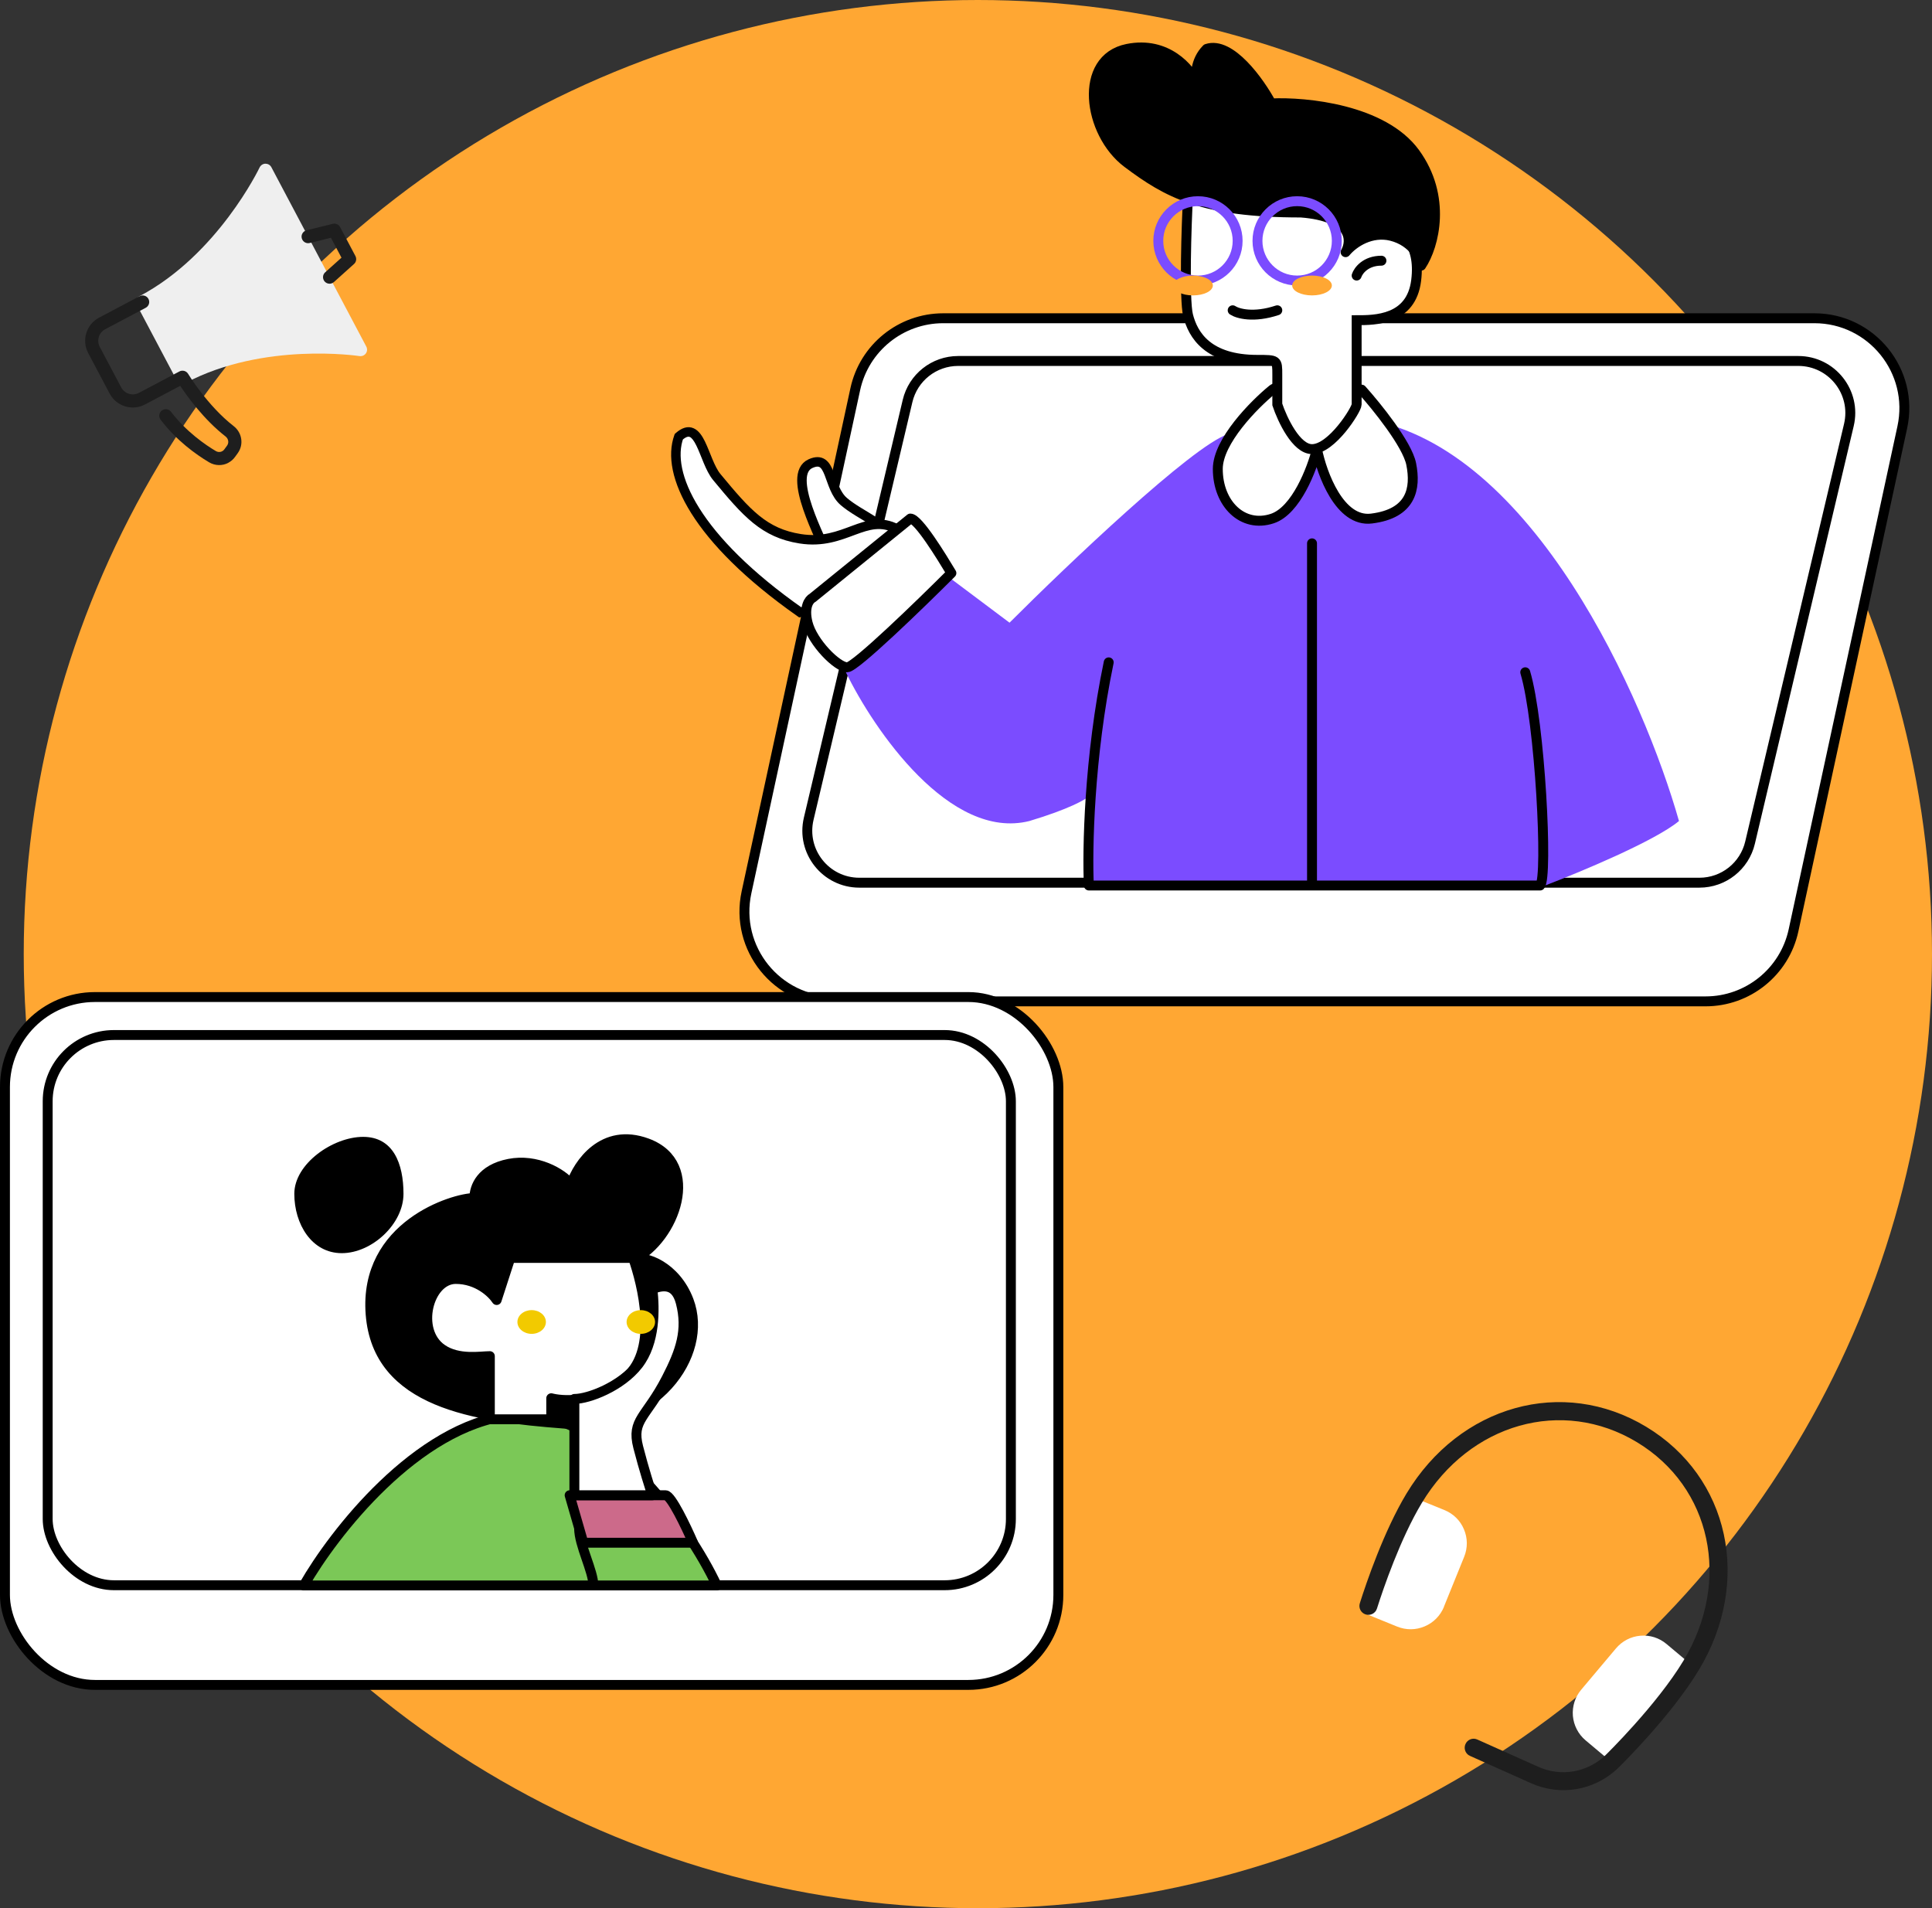
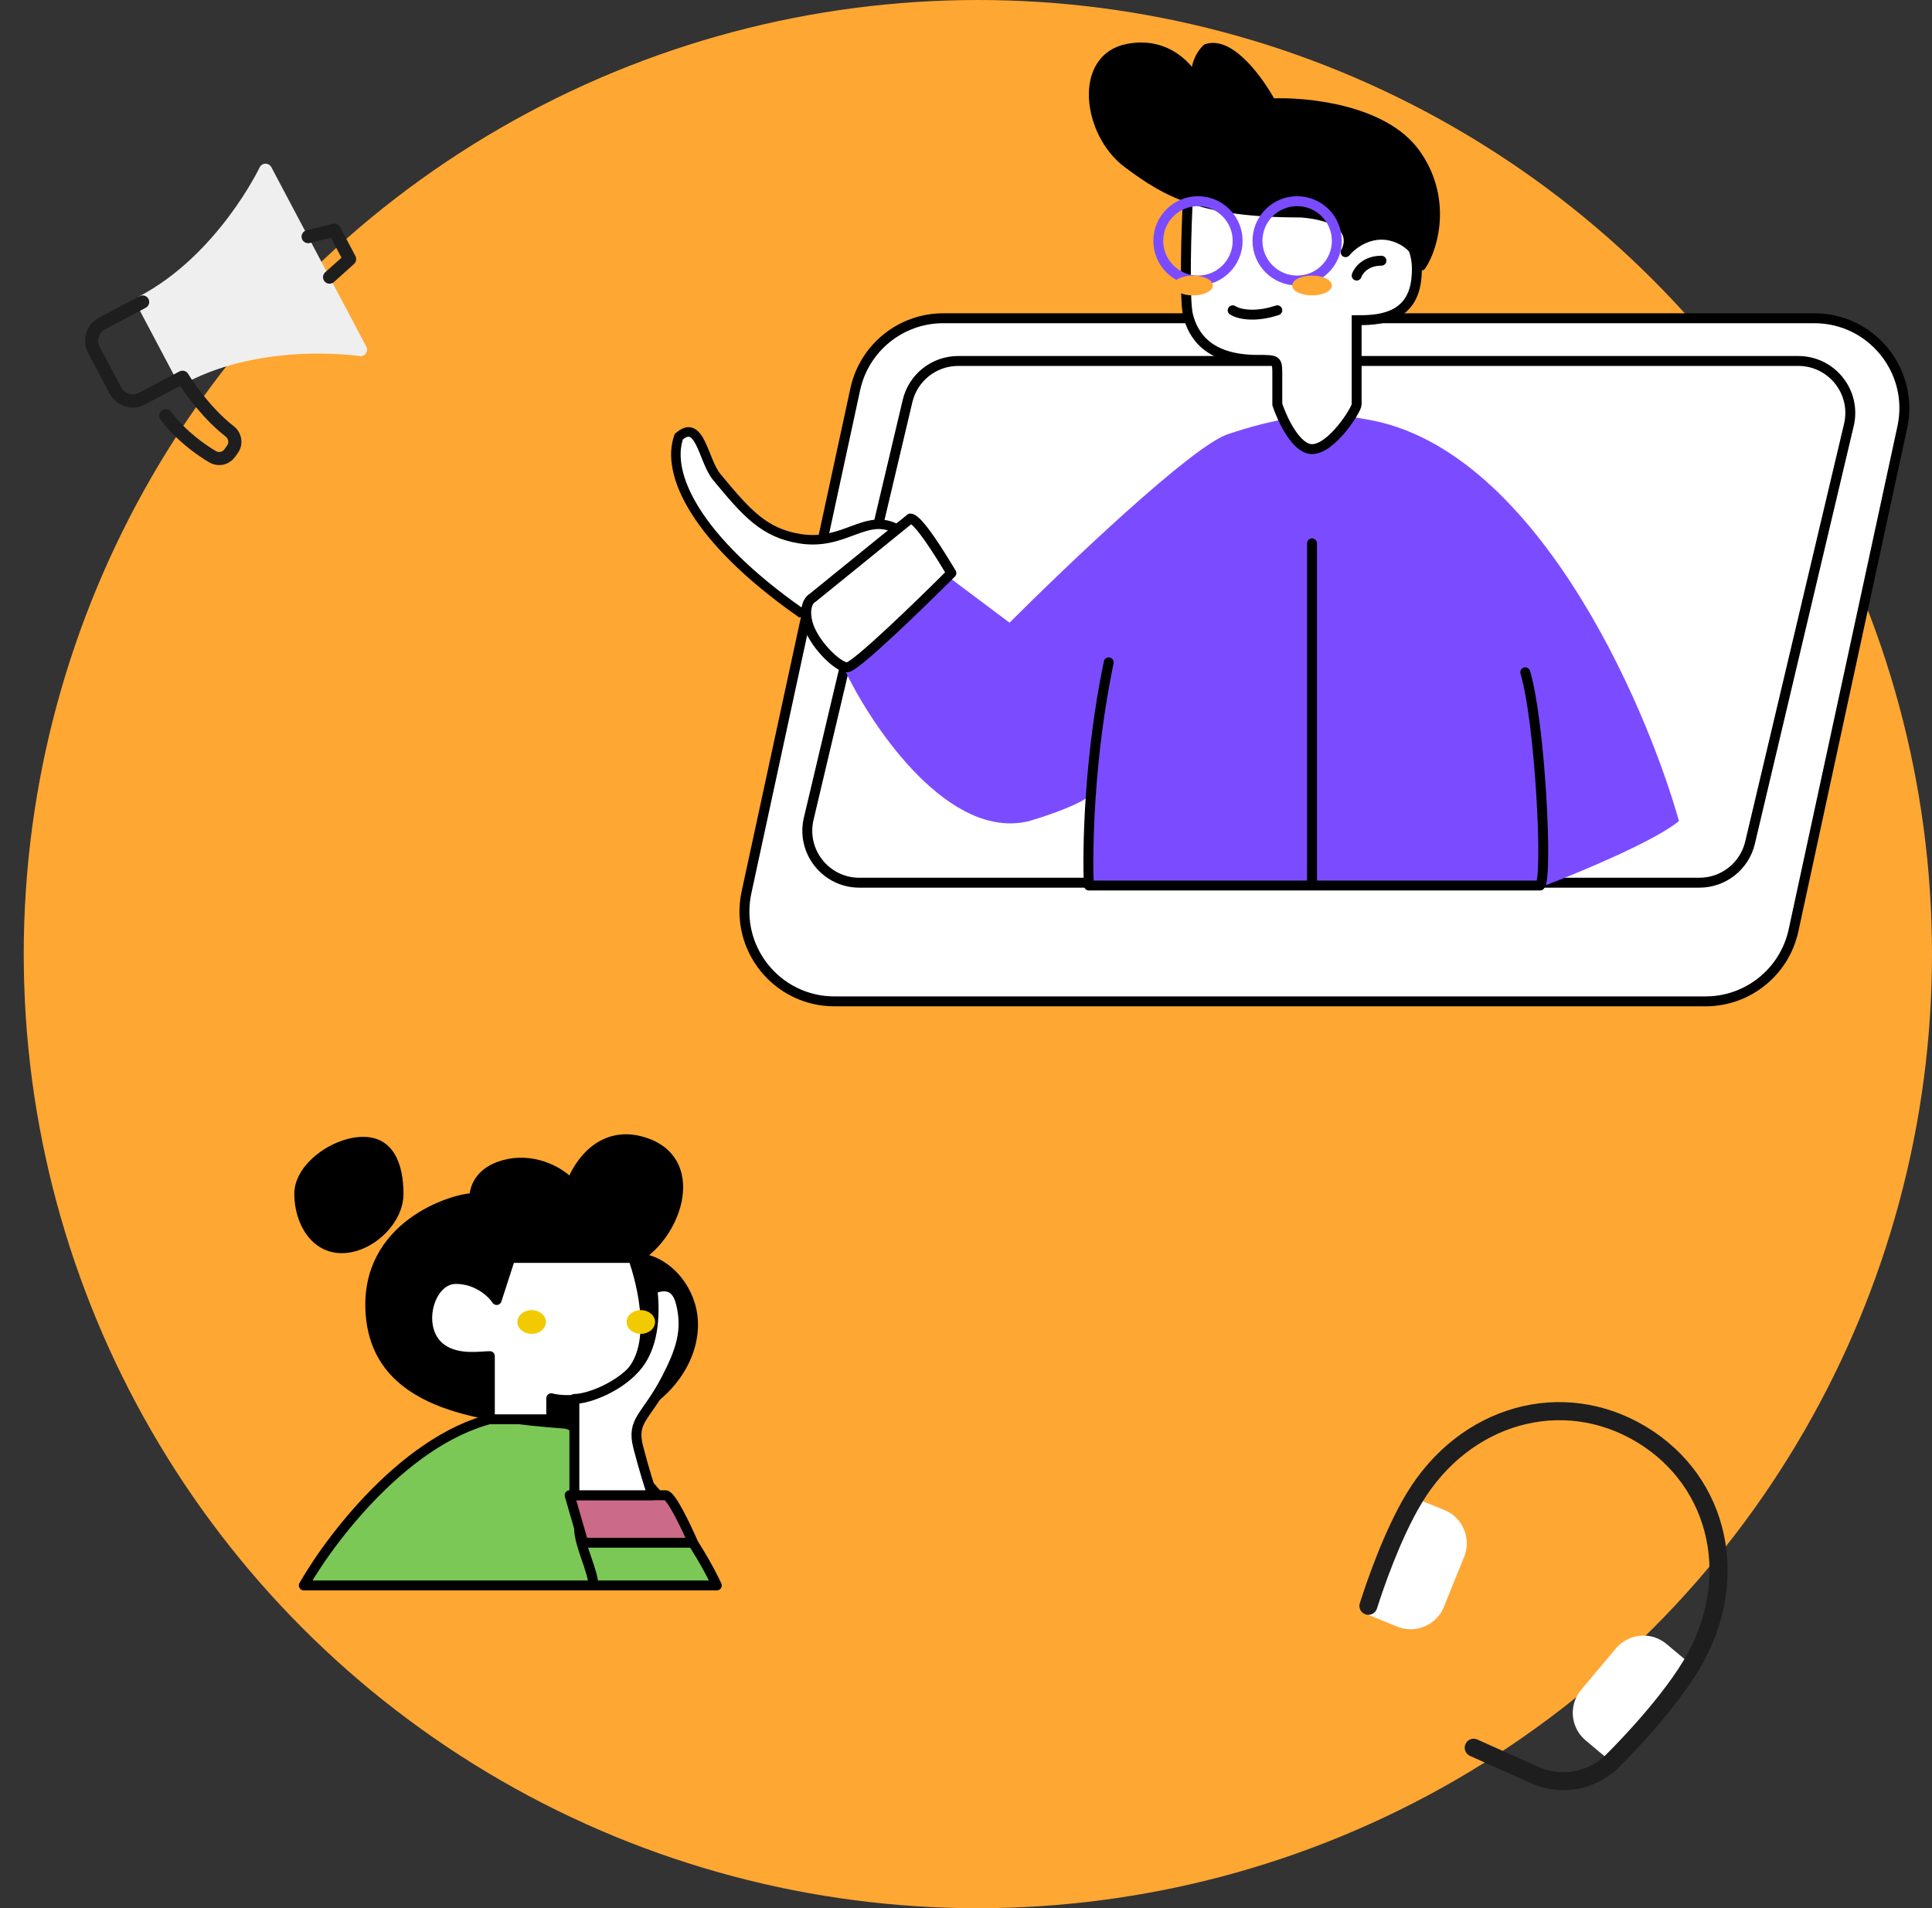
<svg xmlns="http://www.w3.org/2000/svg" width="407" height="402" viewBox="0 0 407 402" fill="none">
  <rect x="0" y="0" width="407" height="402" fill="#333333" stroke="none" />
  <circle cx="206" cy="201" r="201" fill="#FFA733" />
  <path d="M55.916 34.483C55.392 34.495 54.93 34.802 54.694 35.27C54.605 35.458 45.876 53.671 29.405 62.388C28.734 62.743 28.476 63.582 28.831 64.253L37.219 80.102C37.574 80.772 38.413 81.031 39.083 80.676C55.53 71.972 75.524 74.984 75.728 75.016C76.032 75.058 76.333 75.008 76.589 74.873C76.772 74.776 76.948 74.636 77.073 74.46C77.378 74.034 77.408 73.471 77.163 73.008L57.167 35.226C56.922 34.762 56.447 34.483 55.922 34.495L55.916 34.483Z" fill="#EFEFEF" />
  <path d="M48.098 97.504C46.867 98.156 45.337 98.154 44.042 97.388C41.214 95.701 37.154 92.778 33.832 88.418C33.367 87.805 33.489 86.945 34.09 86.487C34.696 86.01 35.563 86.144 36.021 86.744C39.241 90.971 43.316 93.746 45.456 95.017C46.075 95.391 46.867 95.237 47.273 94.648L47.842 93.863C48.272 93.261 48.123 92.419 47.513 91.946C42.952 88.398 39.407 83.47 37.968 81.282L30.555 85.205C27.861 86.631 24.523 85.603 23.098 82.909L18.581 74.375C17.155 71.68 18.182 68.343 20.877 66.917L29.411 62.4C30.082 62.045 30.921 62.304 31.275 62.974C31.63 63.645 31.372 64.484 30.701 64.839L22.167 69.355C20.826 70.065 20.309 71.743 21.019 73.084L25.536 81.618C26.246 82.96 27.924 83.476 29.265 82.766L37.799 78.25C38.445 77.908 39.253 78.136 39.625 78.751C39.663 78.824 43.73 85.505 49.209 89.753C50.999 91.131 51.391 93.639 50.099 95.446L49.531 96.231C49.149 96.776 48.653 97.195 48.104 97.486L48.098 97.504Z" fill="#1E1E1E" />
  <path d="M70.072 59.609C69.523 59.9 68.842 59.792 68.399 59.309C67.898 58.746 67.933 57.869 68.508 57.362L71.936 54.284L69.716 50.09L65.243 51.193C64.501 51.383 63.756 50.919 63.572 50.189C63.383 49.447 63.834 48.708 64.577 48.518L70.099 47.157C70.718 47 71.354 47.288 71.651 47.849L74.877 53.945C75.174 54.506 75.054 55.193 74.576 55.618L70.345 59.418C70.26 59.494 70.169 59.558 70.072 59.609Z" fill="#1E1E1E" />
  <path d="M180.173 81.995C182.059 73.271 189.775 67.045 198.7 67.045H382.215C394.296 67.045 403.295 78.196 400.742 90.005L377.827 196.005C375.941 204.729 368.225 210.955 359.3 210.955H175.785C163.704 210.955 154.705 199.804 157.258 187.995L180.173 81.995Z" fill="white" stroke="black" stroke-width="2.089" />
  <path d="M191.188 84.478C192.357 79.535 196.77 76.045 201.849 76.045H378.83C385.9 76.045 391.119 82.642 389.491 89.522L368.669 177.523C367.5 182.465 363.087 185.955 358.008 185.955H181.027C173.957 185.955 168.738 179.358 170.366 172.478L191.188 84.478Z" fill="white" stroke="black" stroke-width="2.089" />
-   <rect x="1.045" y="210.045" width="221.911" height="144.911" rx="18.955" fill="white" stroke="black" stroke-width="2.089" />
-   <rect x="10.045" y="218.045" width="202.911" height="115.911" rx="13.955" fill="white" stroke="black" stroke-width="2.089" />
  <path d="M107.5 298.144C87.78 300.439 70.283 323.004 64 334L151 334C145.2 321.57 127.22 295.849 107.5 298.144Z" fill="#7BC857" stroke="black" stroke-width="2.089" stroke-linejoin="round" />
  <path d="M85 251.5C85 257.851 78.351 264 72 264C65.649 264 62 257.851 62 251.5C62 245.149 70.149 239.5 76.5 239.5C82.851 239.5 85 245.149 85 251.5Z" fill="black" />
  <path d="M136.343 240.861C127.021 237.405 121.777 245.182 120.321 249.502C118.379 247.102 113.038 244.03 107.211 245.182C101.385 246.334 99.929 249.983 99.929 252.383C95.559 252.383 76.623 258.143 78.08 276.866C79.536 295.588 99.929 298.468 118.864 299.908C137.8 301.349 149.452 285.507 145.083 273.985C142.352 266.784 135.858 264.384 133.43 265.344C142.17 261.024 147.996 245.182 136.343 240.861Z" fill="black" stroke="black" stroke-width="2.089" stroke-linecap="round" stroke-linejoin="round" />
  <path d="M103.192 299V285.696C101.276 285.696 96.582 286.583 93.133 284.217C87.385 280.275 90.259 269.435 96.007 269.435C100.606 269.435 103.671 272.391 104.629 273.87L107.503 265H133.369C135.285 270.42 138.829 284.217 131.931 290.13C125.034 296.043 118.041 295.058 116.125 294.565V299H103.192Z" fill="white" stroke="black" stroke-width="2.089" stroke-linecap="round" stroke-linejoin="round" />
  <path d="M140.222 315H120L122.889 325H146C144.556 321.667 141.378 315 140.222 315Z" fill="#CC6A8A" stroke="black" stroke-width="2.089" stroke-linejoin="round" />
  <path d="M140.425 290.364C143.414 284.567 144.908 280.219 143.414 274.423C142.218 269.786 138.931 271.041 137.437 271.524C137.935 275.872 138.034 282.828 134.448 287.465C130.862 292.103 123.988 294.711 121 294.711V315H137.437C136.938 313.551 135.643 309.493 134.448 304.856C132.954 299.059 136.146 298.663 140.425 290.364Z" fill="white" stroke="black" stroke-width="2.089" stroke-linecap="round" stroke-linejoin="round" />
  <ellipse cx="112" cy="278.5" rx="3" ry="2.5" fill="#F2CA00" />
  <ellipse cx="135" cy="278.5" rx="3" ry="2.5" fill="#F2CA00" />
  <path d="M122 322C122 325.5 125 331 125 334" stroke="black" stroke-width="2.089" stroke-linejoin="round" />
  <path d="M216.848 172.964C200.134 177.143 184.116 153.812 178.197 141.625L200.134 121.777L212.67 131.179C224.857 118.991 251.113 93.989 258.634 91.482C268.036 88.348 277.438 86.259 287.884 88.348C322.984 94.198 346.384 147.196 353.697 172.964C348.682 177.143 332.804 183.759 325.491 186.545H229.384V167.741C228.688 168.437 225.205 170.457 216.848 172.964Z" fill="#7B4CFF" />
-   <path d="M256.545 98.794C256.545 92.945 264.205 85.214 268.036 82.08C269.707 80.613 281.268 81.469 286.839 82.08C289.973 85.562 296.45 93.571 297.286 97.75C298.33 102.973 297.286 108.196 288.929 109.241C282.243 110.077 278.482 99.839 277.438 94.616C276.393 98.794 273.05 107.569 268.036 109.241C261.768 111.33 256.545 106.107 256.545 98.794Z" fill="white" stroke="black" stroke-width="2.089" stroke-linecap="round" stroke-linejoin="round" />
  <path d="M250.277 66.411C249.441 63.068 249.928 47.259 250.277 41.339C252.366 36.116 259.679 29.639 272.214 32.982C284.75 36.325 291.018 43.08 293.107 47.607C294.848 48.652 299.367 50.806 298.33 59.098C297.286 67.455 289.625 67.455 285.795 67.455V85.214C285.795 86.259 280.571 94.616 276.393 94.616C273.05 94.616 270.125 88.348 269.08 85.214V78.946C269.08 75.812 269.08 75.812 264.902 75.812C254.455 75.812 251.322 70.589 250.277 66.411Z" fill="white" stroke="black" stroke-width="2.089" />
  <path d="M283.466 53.125C284.859 50.687 284.928 45.603 274.064 44.768C253.172 44.768 245.859 40.589 237.501 34.321C229.144 28.053 227.055 12.384 237.501 10.294C245.859 8.623 250.734 14.473 252.127 17.607C251.778 16.214 251.709 12.802 254.216 10.294C259.23 8.623 265.359 17.259 267.796 21.785C275.109 21.437 291.405 23.039 298.091 32.232C304.777 41.425 302.161 51.786 299.375 55.964C299.723 54.92 297.835 50.878 293.107 49.696C288.928 48.652 285.207 51.035 283.466 53.125Z" fill="black" stroke="black" stroke-width="2.089" stroke-linejoin="round" />
  <path d="M285.795 58.054C286.143 57.009 287.675 54.92 291.018 54.92" stroke="black" stroke-width="2.089" stroke-linecap="round" stroke-linejoin="round" />
  <path d="M276.393 114.464V186.545M276.393 186.545H229.384C229.036 179.232 229.384 159.593 233.563 139.536M276.393 186.545H324.446C326.118 184.873 324.446 152.071 321.313 141.625" stroke="black" stroke-width="2.089" stroke-linecap="round" stroke-linejoin="round" />
  <circle cx="252.366" cy="50.741" r="8.357" stroke="#7B4CFF" stroke-width="2.089" />
  <circle cx="273.259" cy="50.741" r="8.357" stroke="#7B4CFF" stroke-width="2.089" />
  <path d="M259.679 65.366C260.723 66.062 264.066 67.037 269.08 65.366" stroke="black" stroke-width="2.089" stroke-linecap="round" stroke-linejoin="round" />
  <ellipse cx="276.393" cy="60.143" rx="4.179" ry="2.089" fill="#FFA733" />
  <ellipse cx="251.321" cy="60.143" rx="4.179" ry="2.089" fill="#FFA733" />
-   <path d="M170.767 97.662C165.5 100 173.167 113.667 174.5 117.5C180.667 119.333 189.067 116.962 188.267 114.162C187.267 110.662 181.267 108.662 177.767 105.662C174.267 102.662 175.337 95.633 170.767 97.662Z" fill="white" stroke="black" stroke-width="2" stroke-linecap="round" />
  <path d="M143 92C140.215 99.719 146.5 113.5 168.572 129L193.5 123C192.339 119.783 200.429 116.368 192.073 111.456H189C182.295 107.912 178.072 115 168.572 113.5C160.972 112.3 157.304 108.117 151 100.5C148.103 97 147.5 88 143 92Z" fill="white" />
  <path d="M168.572 129L167.997 129.818L168.367 130.078L168.806 129.972L168.572 129ZM143 92L142.336 91.252L142.146 91.421L142.059 91.66L143 92ZM151 100.5L151.77 99.862L151.77 99.862L151 100.5ZM192.073 111.456L192.58 110.594L192.345 110.456H192.073V111.456ZM193.5 123L193.734 123.972L194.82 123.711L194.441 122.66L193.5 123ZM168.572 113.5L168.416 114.488L168.572 113.5ZM189 111.456L188.533 112.34L188.752 112.456H189V111.456ZM169.146 128.182C158.179 120.479 151.2 113.25 147.312 107.051C143.409 100.83 142.696 95.788 143.941 92.339L142.059 91.66C140.518 95.931 141.556 101.64 145.617 108.114C149.693 114.61 156.893 122.02 167.997 129.818L169.146 128.182ZM143.664 92.747C144.663 91.859 145.12 91.964 145.325 92.058C145.707 92.232 146.165 92.782 146.704 93.879C147.225 94.939 147.678 96.182 148.239 97.52C148.774 98.796 149.402 100.138 150.23 101.137L151.77 99.862C151.149 99.112 150.616 98.016 150.083 96.746C149.576 95.537 149.053 94.124 148.499 92.996C147.962 91.905 147.244 90.736 146.157 90.239C144.892 89.661 143.586 90.141 142.336 91.252L143.664 92.747ZM191.566 112.318C193.577 113.5 194.419 114.493 194.733 115.259C195.026 115.974 194.926 116.661 194.571 117.457C194.391 117.863 194.154 118.272 193.888 118.708C193.633 119.127 193.333 119.598 193.085 120.05C192.603 120.931 192.111 122.097 192.559 123.339L194.441 122.66C194.309 122.295 194.393 121.827 194.84 121.01C195.057 120.613 195.31 120.219 195.596 119.75C195.87 119.3 196.163 118.8 196.398 118.271C196.877 117.197 197.16 115.908 196.583 114.501C196.028 113.144 194.748 111.868 192.58 110.594L191.566 112.318ZM193.266 122.028L168.338 128.028L168.806 129.972L193.734 123.972L193.266 122.028ZM150.23 101.137C156.51 108.727 160.397 113.222 168.416 114.488L168.728 112.512C161.547 111.378 158.097 107.507 151.77 99.862L150.23 101.137ZM168.416 114.488C173.456 115.284 177.119 113.784 180.181 112.649C183.256 111.51 185.602 110.791 188.533 112.34L189.467 110.572C185.693 108.577 182.575 109.63 179.487 110.774C176.386 111.922 173.187 113.216 168.728 112.512L168.416 114.488ZM189 112.456H192.073V110.456H189V112.456Z" fill="black" />
  <path d="M170.127 131.179C169.291 127.836 170.475 126.304 171.171 125.955L191.777 109.241C193.448 109.241 198.332 117.25 200.422 120.732C193.806 127.348 180.156 140.58 178.484 140.58C176.395 140.58 171.171 135.357 170.127 131.179Z" fill="white" stroke="black" stroke-width="2.089" stroke-linecap="round" stroke-linejoin="round" />
  <g clip-path="url(#clip0_358_76)">
    <path d="M301.186 372.549C304.767 374.708 309.421 373.554 311.579 369.972C313.737 366.39 312.583 361.736 309.001 359.578C305.419 357.42 300.766 358.574 298.608 362.156C296.45 365.738 297.604 370.391 301.186 372.549Z" fill="#FFA733" />
    <path d="M304.174 338.503L308.444 327.969C309.204 326.084 309.195 324.046 308.399 322.174C307.621 320.312 306.146 318.871 304.261 318.112L298.156 315.626C297.695 315.437 297.169 315.43 296.711 315.64C296.237 315.84 295.886 316.203 295.697 316.664L287.168 337.714C286.978 338.175 286.971 338.701 287.181 339.159C287.339 339.52 287.612 339.838 287.952 340.043C288.033 340.092 288.114 340.141 288.221 340.184L294.326 342.669C296.211 343.429 298.25 343.42 300.122 342.624C301.983 341.846 303.424 340.371 304.2 338.496L304.174 338.503Z" fill="white" />
    <path d="M356.807 351.873C356.779 351.37 356.527 350.908 356.144 350.589L351.094 346.353C349.542 345.042 347.595 344.421 345.569 344.593C343.543 344.764 341.726 345.725 340.424 347.261L333.107 355.958C331.796 357.511 331.191 359.467 331.347 361.483C331.528 363.493 332.479 365.326 334.015 366.628L339.065 370.864C339.147 370.913 339.218 370.978 339.315 371.037C339.656 371.242 340.064 371.333 340.457 371.305C340.961 371.277 341.422 371.024 341.741 370.642L356.366 353.265C356.685 352.882 356.852 352.386 356.807 351.873Z" fill="white" />
    <path d="M309.469 369.805C308.659 369.317 308.323 368.297 308.724 367.411C309.148 366.451 310.268 366.021 311.219 366.462L324.064 372.212C328.845 374.364 334.399 373.4 338.191 369.785C338.292 369.691 348.992 359.231 354.659 349.827C364.761 333.061 360.529 313.273 344.817 303.806C329.106 294.339 309.633 299.844 299.531 316.609C294.998 324.133 291.397 334.693 290.074 338.869C289.757 339.872 288.695 340.425 287.692 340.108C286.706 339.801 286.136 338.728 286.469 337.736C287.838 333.411 291.54 322.535 296.288 314.655C307.504 296.041 329.211 289.982 346.771 300.563C364.331 311.143 369.117 333.167 357.902 351.781C351.981 361.606 341.281 372.066 340.838 372.507C335.908 377.205 328.727 378.448 322.535 375.667L309.69 369.916C309.69 369.916 309.56 369.838 309.495 369.799L309.469 369.805Z" fill="#1E1E1E" />
  </g>
  <defs>
    <clipPath id="clip0_358_76">
      <rect width="71.934" height="85.185" fill="white" transform="translate(315.964 282) rotate(31.071)" />
    </clipPath>
  </defs>
</svg>